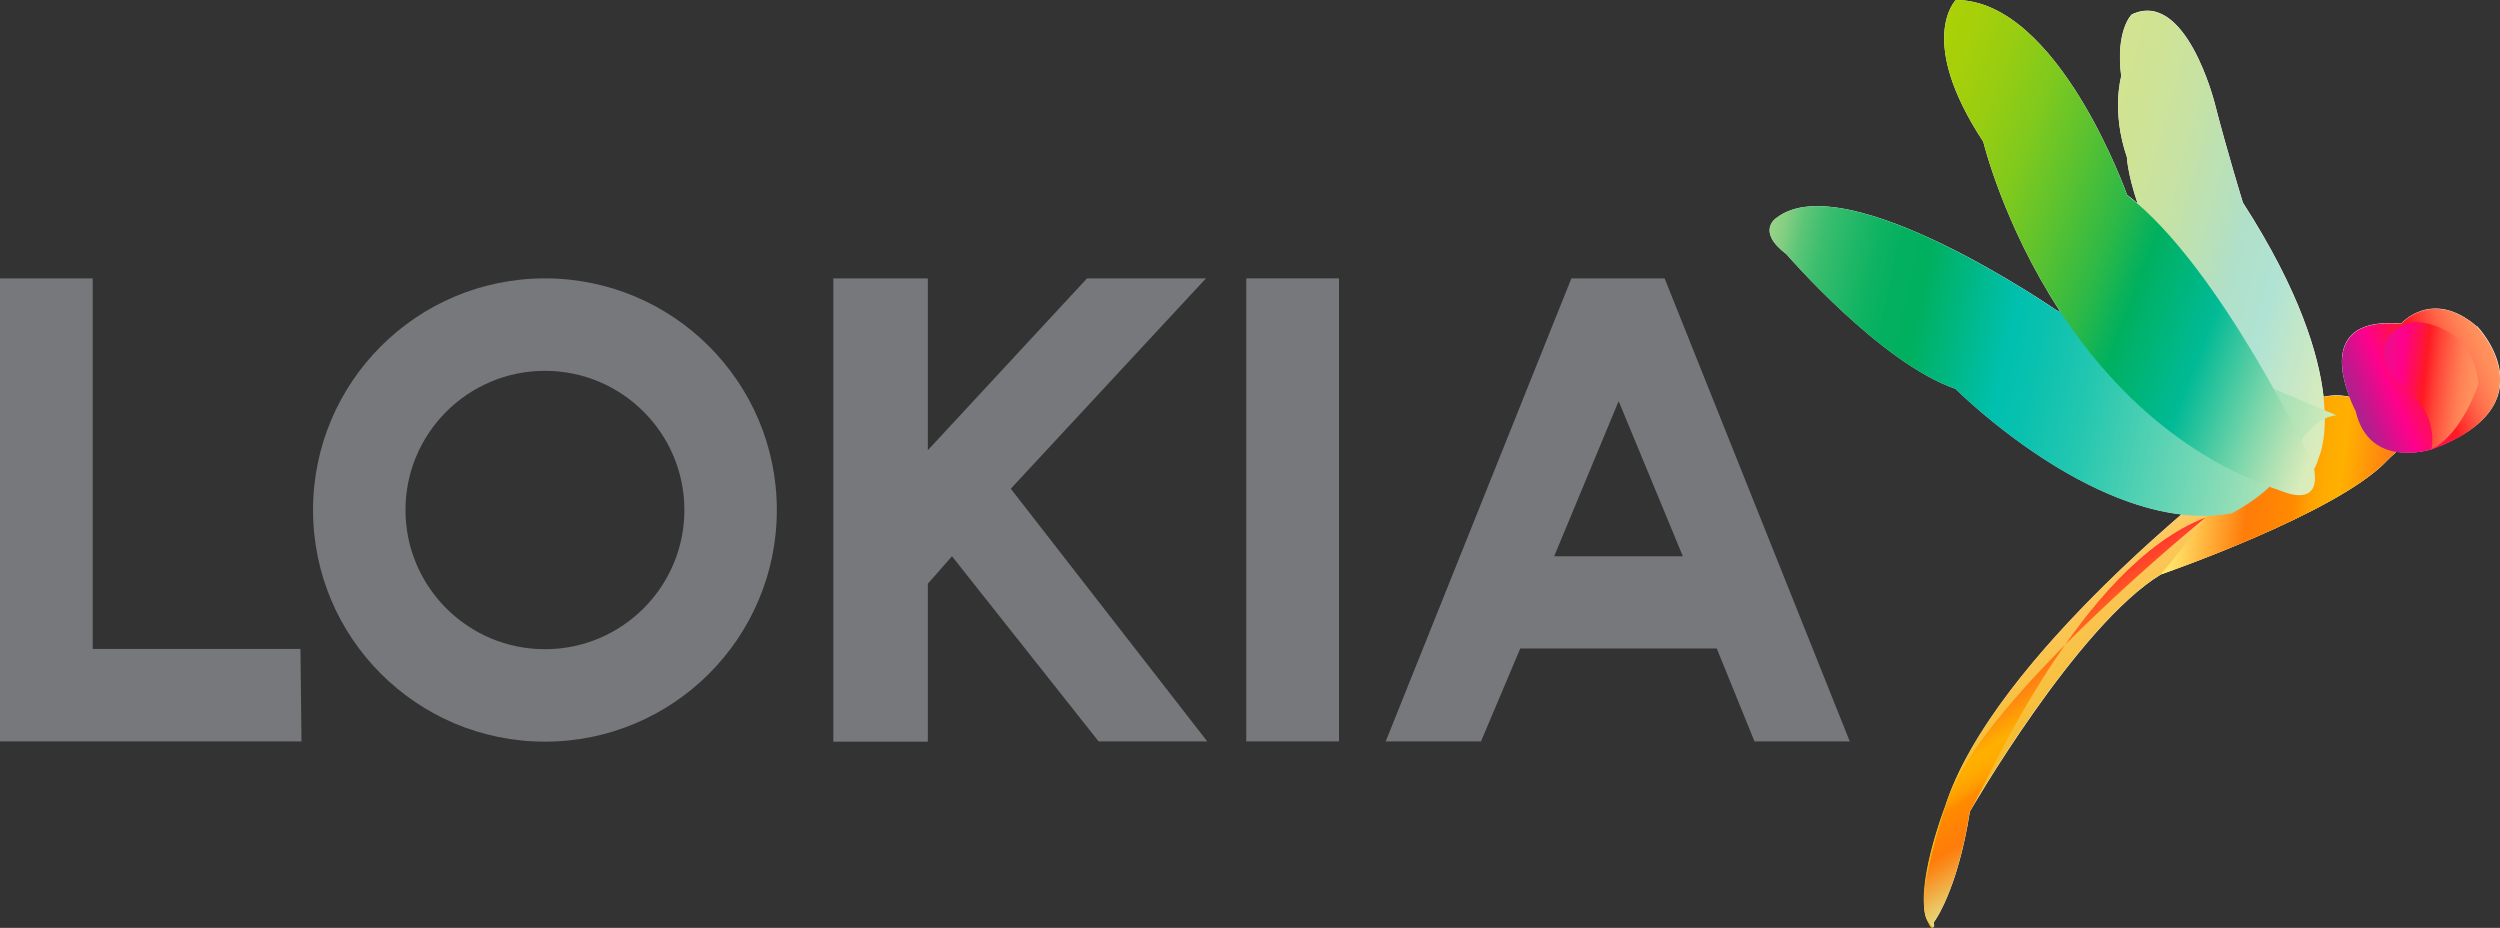
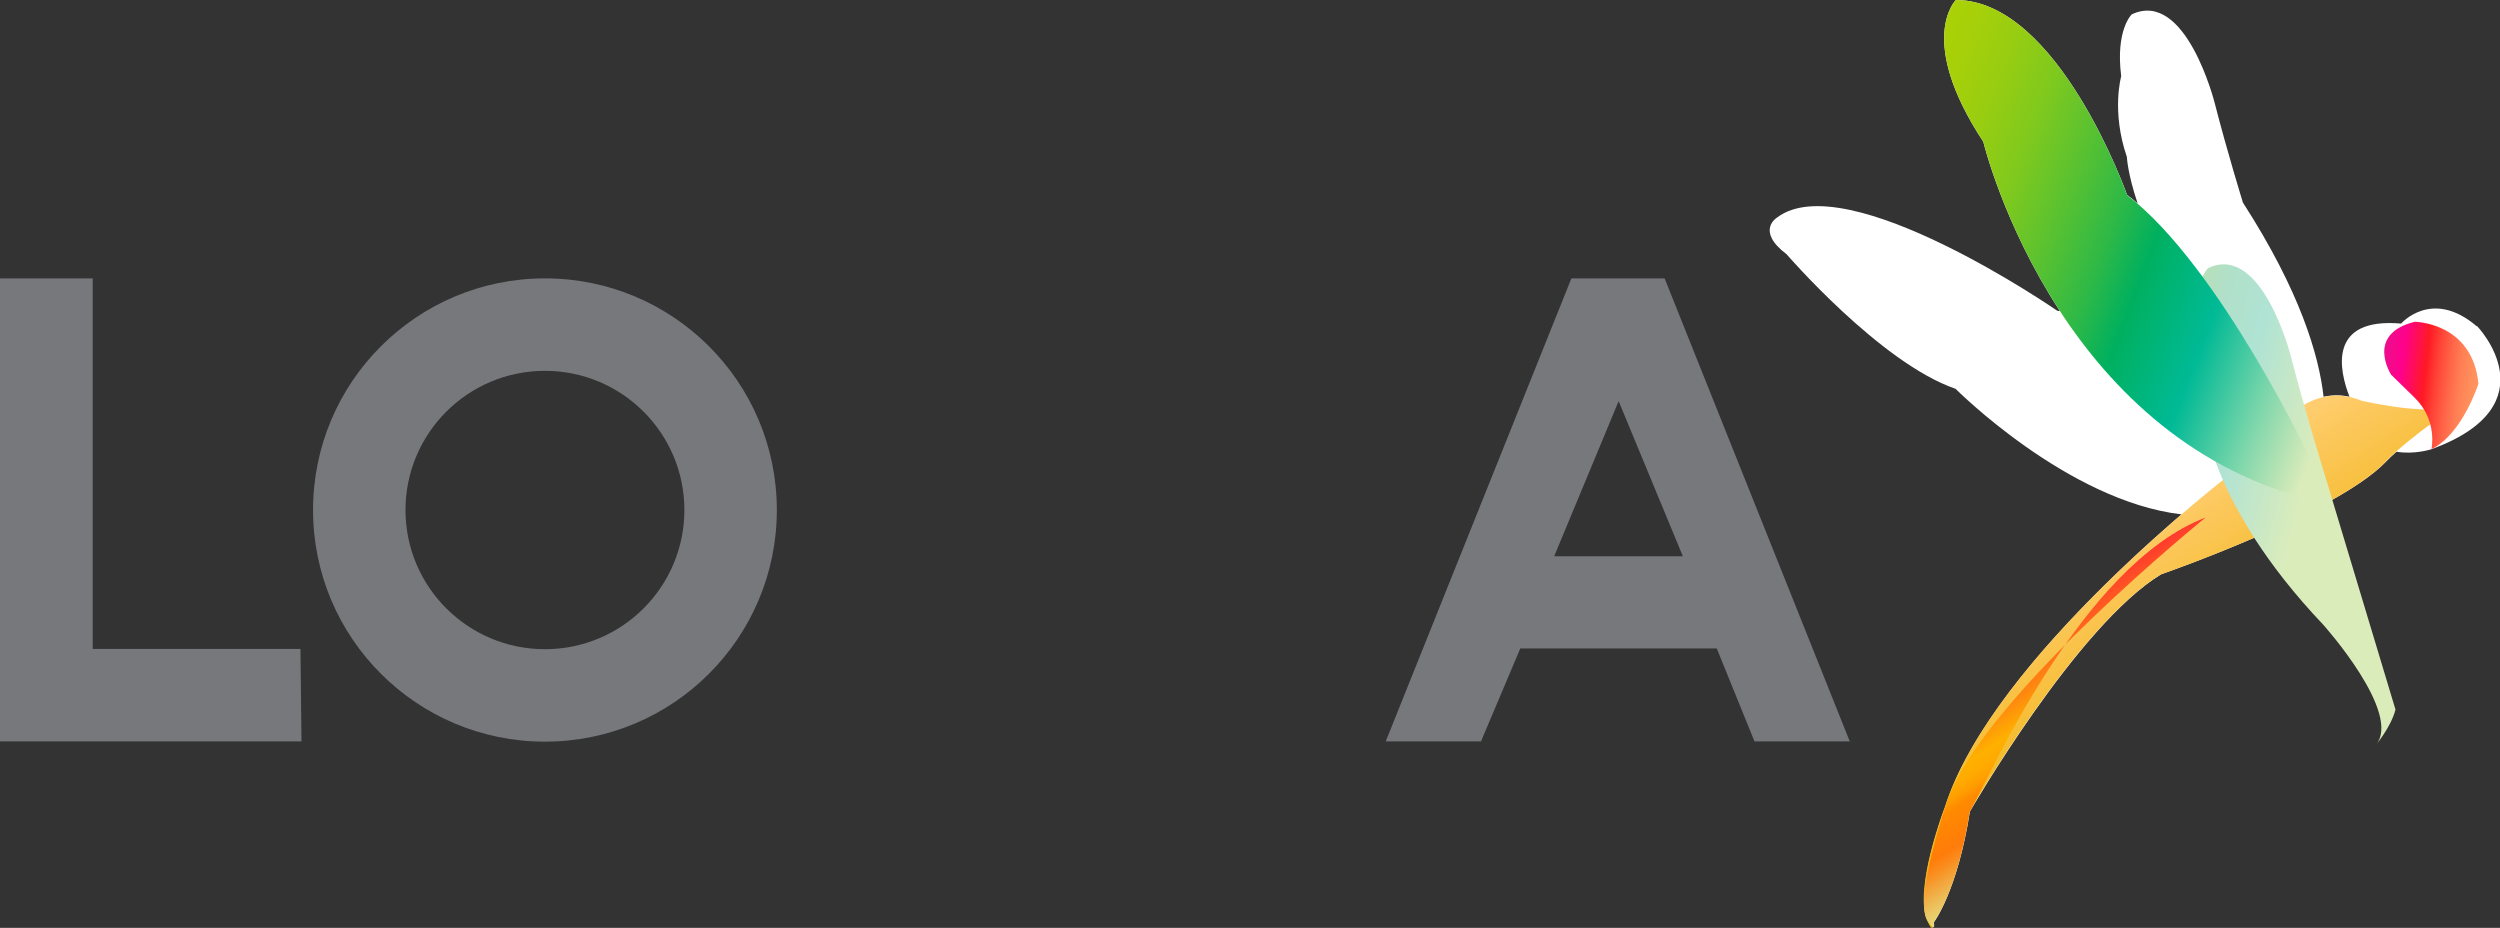
<svg xmlns="http://www.w3.org/2000/svg" id="Layer_2" viewBox="0 0 97.35 36.13">
  <rect x="0" y="0" width="97.35" height="36.13" fill="#333333" stroke="none" />
  <defs>
    <style>.cls-1{fill:none;isolation:isolate;}.cls-2{fill:#fff;}.cls-3{fill:#76787c;}.cls-4{fill:url(#linear-gradient-6);}.cls-4,.cls-5,.cls-6,.cls-7,.cls-8,.cls-9,.cls-10,.cls-11{mix-blend-mode:multiply;}.cls-5{fill:url(#linear-gradient-7);}.cls-6{fill:url(#linear-gradient-5);}.cls-7{fill:url(#linear-gradient-8);}.cls-8{fill:url(#linear-gradient-4);}.cls-9{fill:url(#linear-gradient-2);}.cls-10{fill:url(#linear-gradient-3);}.cls-11{fill:url(#linear-gradient);}</style>
    <linearGradient id="linear-gradient" x1="191.48" y1="228.67" x2="184.41" y2="222.73" gradientTransform="translate(-28.54 -246.5) rotate(17.11)" gradientUnits="userSpaceOnUse">
      <stop offset="0" stop-color="#efb000" />
      <stop offset=".27" stop-color="#f2b71a" />
      <stop offset=".84" stop-color="#fcc85d" />
      <stop offset="1" stop-color="#ffce71" />
    </linearGradient>
    <linearGradient id="linear-gradient-2" x1="186.04" y1="219.86" x2="196.83" y2="217.84" gradientTransform="translate(-28.54 -246.5) rotate(17.11)" gradientUnits="userSpaceOnUse">
      <stop offset="0" stop-color="#ffef74" />
      <stop offset=".07" stop-color="#ffd45b" />
      <stop offset=".23" stop-color="#ff911d" />
      <stop offset=".28" stop-color="#ff7c0a" />
      <stop offset=".44" stop-color="#ff8a00" />
      <stop offset=".49" stop-color="#ff9f00" />
      <stop offset=".54" stop-color="#ffab00" />
      <stop offset=".6" stop-color="#ffb000" />
      <stop offset="1" stop-color="#ff392e" />
    </linearGradient>
    <linearGradient id="linear-gradient-3" x1="76.93" y1="37.86" x2="66.62" y2="29.2" gradientTransform="translate(20.46 -3.34) rotate(-18.75) scale(.81 1)" gradientUnits="userSpaceOnUse">
      <stop offset="0" stop-color="#dbecbb" />
      <stop offset=".18" stop-color="#c0e6ca" />
      <stop offset=".28" stop-color="#b0e3d4" />
      <stop offset=".44" stop-color="#b0e0c8" />
      <stop offset=".5" stop-color="#b6e0bd" />
      <stop offset=".69" stop-color="#c6e2a4" />
      <stop offset=".86" stop-color="#cfe395" />
      <stop offset="1" stop-color="#d3e490" />
    </linearGradient>
    <linearGradient id="linear-gradient-4" x1="187.99" y1="232.85" x2="182.01" y2="227.84" gradientTransform="translate(-28.54 -246.5) rotate(17.11)" gradientUnits="userSpaceOnUse">
      <stop offset="0" stop-color="#e5da7a" />
      <stop offset=".08" stop-color="#ebc35f" />
      <stop offset=".23" stop-color="#fa8b1c" />
      <stop offset=".28" stop-color="#ff7c0a" />
      <stop offset=".44" stop-color="#ff8a00" />
      <stop offset=".49" stop-color="#ff9f00" />
      <stop offset=".54" stop-color="#ffab00" />
      <stop offset=".6" stop-color="#ffb000" />
      <stop offset="1" stop-color="#ff392e" />
    </linearGradient>
    <linearGradient id="linear-gradient-5" x1="223.78" y1="-238.39" x2="229.24" y2="-236.16" gradientTransform="translate(106.27 342.52) rotate(-45.76)" gradientUnits="userSpaceOnUse">
      <stop offset="0" stop-color="#a7238e" />
      <stop offset=".09" stop-color="#c1188d" />
      <stop offset=".28" stop-color="#ff018c" />
      <stop offset=".56" stop-color="#ff1a24" />
      <stop offset=".66" stop-color="#ff4337" />
      <stop offset=".75" stop-color="#ff6648" />
      <stop offset=".85" stop-color="#ff7f54" />
      <stop offset=".93" stop-color="#ff8e5b" />
      <stop offset="1" stop-color="#ff945e" />
    </linearGradient>
    <linearGradient id="linear-gradient-6" x1="162.36" y1="-51.13" x2="145.73" y2="-65.1" gradientTransform="translate(-36.63 146.16) rotate(-28.12) scale(1.07 1.06)" gradientUnits="userSpaceOnUse">
      <stop offset="0" stop-color="#dbecbb" />
      <stop offset="0" stop-color="#d7ebba" />
      <stop offset=".16" stop-color="#8bdcb6" />
      <stop offset=".31" stop-color="#4fd0b3" />
      <stop offset=".42" stop-color="#24c7b0" />
      <stop offset=".52" stop-color="#09c1af" />
      <stop offset=".57" stop-color="#00c0af" />
      <stop offset=".73" stop-color="#00b05f" />
      <stop offset=".78" stop-color="#03b05f" />
      <stop offset=".82" stop-color="#0eb362" />
      <stop offset=".86" stop-color="#20b767" />
      <stop offset=".91" stop-color="#3abd6e" />
      <stop offset=".95" stop-color="#5cc577" />
      <stop offset=".98" stop-color="#84ce82" />
      <stop offset="1" stop-color="#96d387" />
    </linearGradient>
    <linearGradient id="linear-gradient-7" x1="149.3" y1="1.05" x2="134.34" y2="-11.51" gradientTransform="translate(-49.34 54.35) rotate(-16.34) scale(.98 1.08)" gradientUnits="userSpaceOnUse">
      <stop offset="0" stop-color="#dbecbb" />
      <stop offset=".04" stop-color="#c0e5b6" />
      <stop offset=".13" stop-color="#7cd6ab" />
      <stop offset=".26" stop-color="#10bd98" />
      <stop offset=".28" stop-color="#00ba96" />
      <stop offset=".44" stop-color="#00b05f" />
      <stop offset=".53" stop-color="#30b946" />
      <stop offset=".64" stop-color="#5cc22f" />
      <stop offset=".74" stop-color="#7fc91e" />
      <stop offset=".84" stop-color="#98cd11" />
      <stop offset=".93" stop-color="#a7d009" />
      <stop offset="1" stop-color="#add207" />
    </linearGradient>
    <linearGradient id="linear-gradient-8" x1="225.3" y1="-238.35" x2="227.62" y2="-235.36" gradientTransform="translate(106.27 342.52) rotate(-45.76)" gradientUnits="userSpaceOnUse">
      <stop offset="0" stop-color="#ec0e8c" />
      <stop offset=".2" stop-color="#ff018c" />
      <stop offset=".45" stop-color="#ff1a24" />
      <stop offset=".57" stop-color="#ff4337" />
      <stop offset=".7" stop-color="#ff6648" />
      <stop offset=".81" stop-color="#ff7f54" />
      <stop offset=".92" stop-color="#ff8e5b" />
      <stop offset="1" stop-color="#ff945e" />
    </linearGradient>
  </defs>
  <g id="Calque_1">
    <g id="LOGO_RGB_VECTEUR" class="cls-1">
-       <path class="cls-3" d="m48.53,10.84h3.61v18.03h-3.61V10.84Z" />
      <polygon class="cls-3" points="3.61 25.27 3.61 10.84 0 10.84 0 25.27 0 28.87 3.61 28.87 11.74 28.87 11.7 25.27 3.61 25.27" />
-       <path class="cls-3" d="m47,28.87h-4.22l-5.71-7.21-.94,1.07v6.15h-3.68V10.84h3.68v6.69s6.2-6.69,6.2-6.69h4.63l-7.6,8.19,7.65,9.84Z" />
      <path class="cls-3" d="m61.2,10.84h3.62l7.21,18.03h-3.71l-1.47-3.62h-7.65l-1.53,3.62h-3.71l7.23-18.03Zm1.83,4.78l-2.51,6.04h5.01l-2.5-6.04Z" />
      <path class="cls-3" d="m21.22,10.84c-4.99,0-9.03,4.04-9.03,9.02s4.04,9.02,9.03,9.02,9.03-4.04,9.03-9.02-4.04-9.02-9.03-9.02Zm0,14.44c-3,0-5.43-2.43-5.43-5.42s2.43-5.42,5.43-5.42,5.43,2.43,5.43,5.42-2.43,5.42-5.43,5.42Z" />
      <path class="cls-2" d="m96.45,12.71c-1.75-1.5-2.95-.11-2.95-.11-2.87-.25-2.41,1.83-2.01,2.85-.31-.07-.65-.08-1.01,0-.18-1.61-.91-4.1-3.14-7.56,0,0-.61-1.97-1.1-3.88,0,0-1.12-4.45-3.23-3.45,0,0-.64.6-.41,2.41,0,0-.39,1.36.22,3.14,0,0,.03.66.42,1.81-.14-.12-.27-.23-.41-.33C82.83,7.6,80.15,0,76.16,0c0,0-1.55,1.54,1.07,5.52,0,0,.77,3.2,2.98,6.59-.04,0-.07,0-.1-.01,0,0-8.21-5.67-10.91-3.63,0,0-.85.51.37,1.43,0,0,3.66,4.24,6.58,5.24,0,0,4.35,4.37,8.8,4.89-2.73,2.35-7.62,6.96-9.09,11.06,0,0,0,0,0,0,0,0,0,0,0,0-.04.1-.07.2-.1.3,0,0-.86,2.22-.83,3.69,0,.34.03.61.14.77.12.28.18.3.21.24.07.03.02-.17.02-.17,0,0,.92-1.19,1.41-4.32,0,0,4.17-7.25,7.45-9.24,0,0,6.78-2.35,8.74-4.37.13-.13.27-.27.42-.4.71.12,1.37-.1,1.37-.1,4.71-1.73,1.77-4.79,1.77-4.79Z" />
      <path class="cls-11" d="m92.88,18c-1.96,2.02-8.74,4.37-8.74,4.37-3.28,1.99-7.45,9.24-7.45,9.24-.49,3.14-1.41,4.32-1.41,4.32,0,0,.02.49-.23-.07-.55-1.25.69-4.46.69-4.46,1.87-5.85,11.08-12.91,11.08-12.91.67-.36,1.53-1.41,1.53-1.41,1.35-1.85,2.67-1.86,3.6-1.48,0,0,3.26.78,4,0,0,0-2.04,1.33-3.07,2.39Z" />
-       <path class="cls-9" d="m84.14,22.37s6.78-2.35,8.74-4.37c1.03-1.06,3.07-2.39,3.07-2.39-.74.77-4,0-4,0-.93-.38-2.25-.37-3.6,1.48,0,0-.86,1.04-1.53,1.41,0,0,.09.56-2.69,3.88" />
-       <path class="cls-10" d="m90.31,17.77s1.42-3.04-2.97-9.87c0,0-.61-1.97-1.1-3.88,0,0-1.12-4.45-3.23-3.45,0,0-.64.6-.41,2.41,0,0-.39,1.36.22,3.14,0,0,.13,3.55,4.68,8.34,0,0,3.12,3.48,2.03,4.7,0,0,.61-.72.78-1.4Z" />
+       <path class="cls-10" d="m90.31,17.77c0,0-.61-1.97-1.1-3.88,0,0-1.12-4.45-3.23-3.45,0,0-.64.6-.41,2.41,0,0-.39,1.36.22,3.14,0,0,.13,3.55,4.68,8.34,0,0,3.12,3.48,2.03,4.7,0,0,.61-.72.78-1.4Z" />
      <path class="cls-8" d="m75.06,35.86c.35.51.23.07.23.07,0,0,.92-1.19,1.41-4.32.75-1.3,4.33-9.6,9.19-11.46,0,0-8.54,6.9-10.03,10.95,0,0-1.37,3.92-.8,4.76Z" />
-       <path class="cls-6" d="m94.68,17.5s-2.42.8-2.95-1.49c0,0-2.01-3.73,1.77-3.4,0,0,1.21-1.39,2.95.11,0,0,2.93,3.05-1.77,4.79Z" />
-       <path class="cls-4" d="m90.98,16.17s-9.15-3.94-10.88-4.07c0,0-8.21-5.67-10.91-3.63,0,0-.85.51.37,1.43,0,0,3.66,4.24,6.58,5.24h0s5.73,5.76,10.76,4.85c0,0,1.84-.91,2.34-2.23,0,0,.67-1.48,1.74-1.59Z" />
      <path class="cls-5" d="m90.05,18.04s-3.6-7.67-7.22-10.44C82.83,7.6,80.15,0,76.16,0c0,0-1.55,1.54,1.07,5.52,0,0,2.55,10.63,11.75,13.65,0,0,1.54.64,1.08-1.13Z" />
      <path class="cls-7" d="m94.68,17.5s.26-1.13-.66-2.02l-.91-.89s-1.02-1.58.92-2.06c0,0,2.25.02,2.48,2.41,0,0-.62,1.97-1.83,2.55Z" />
    </g>
  </g>
</svg>